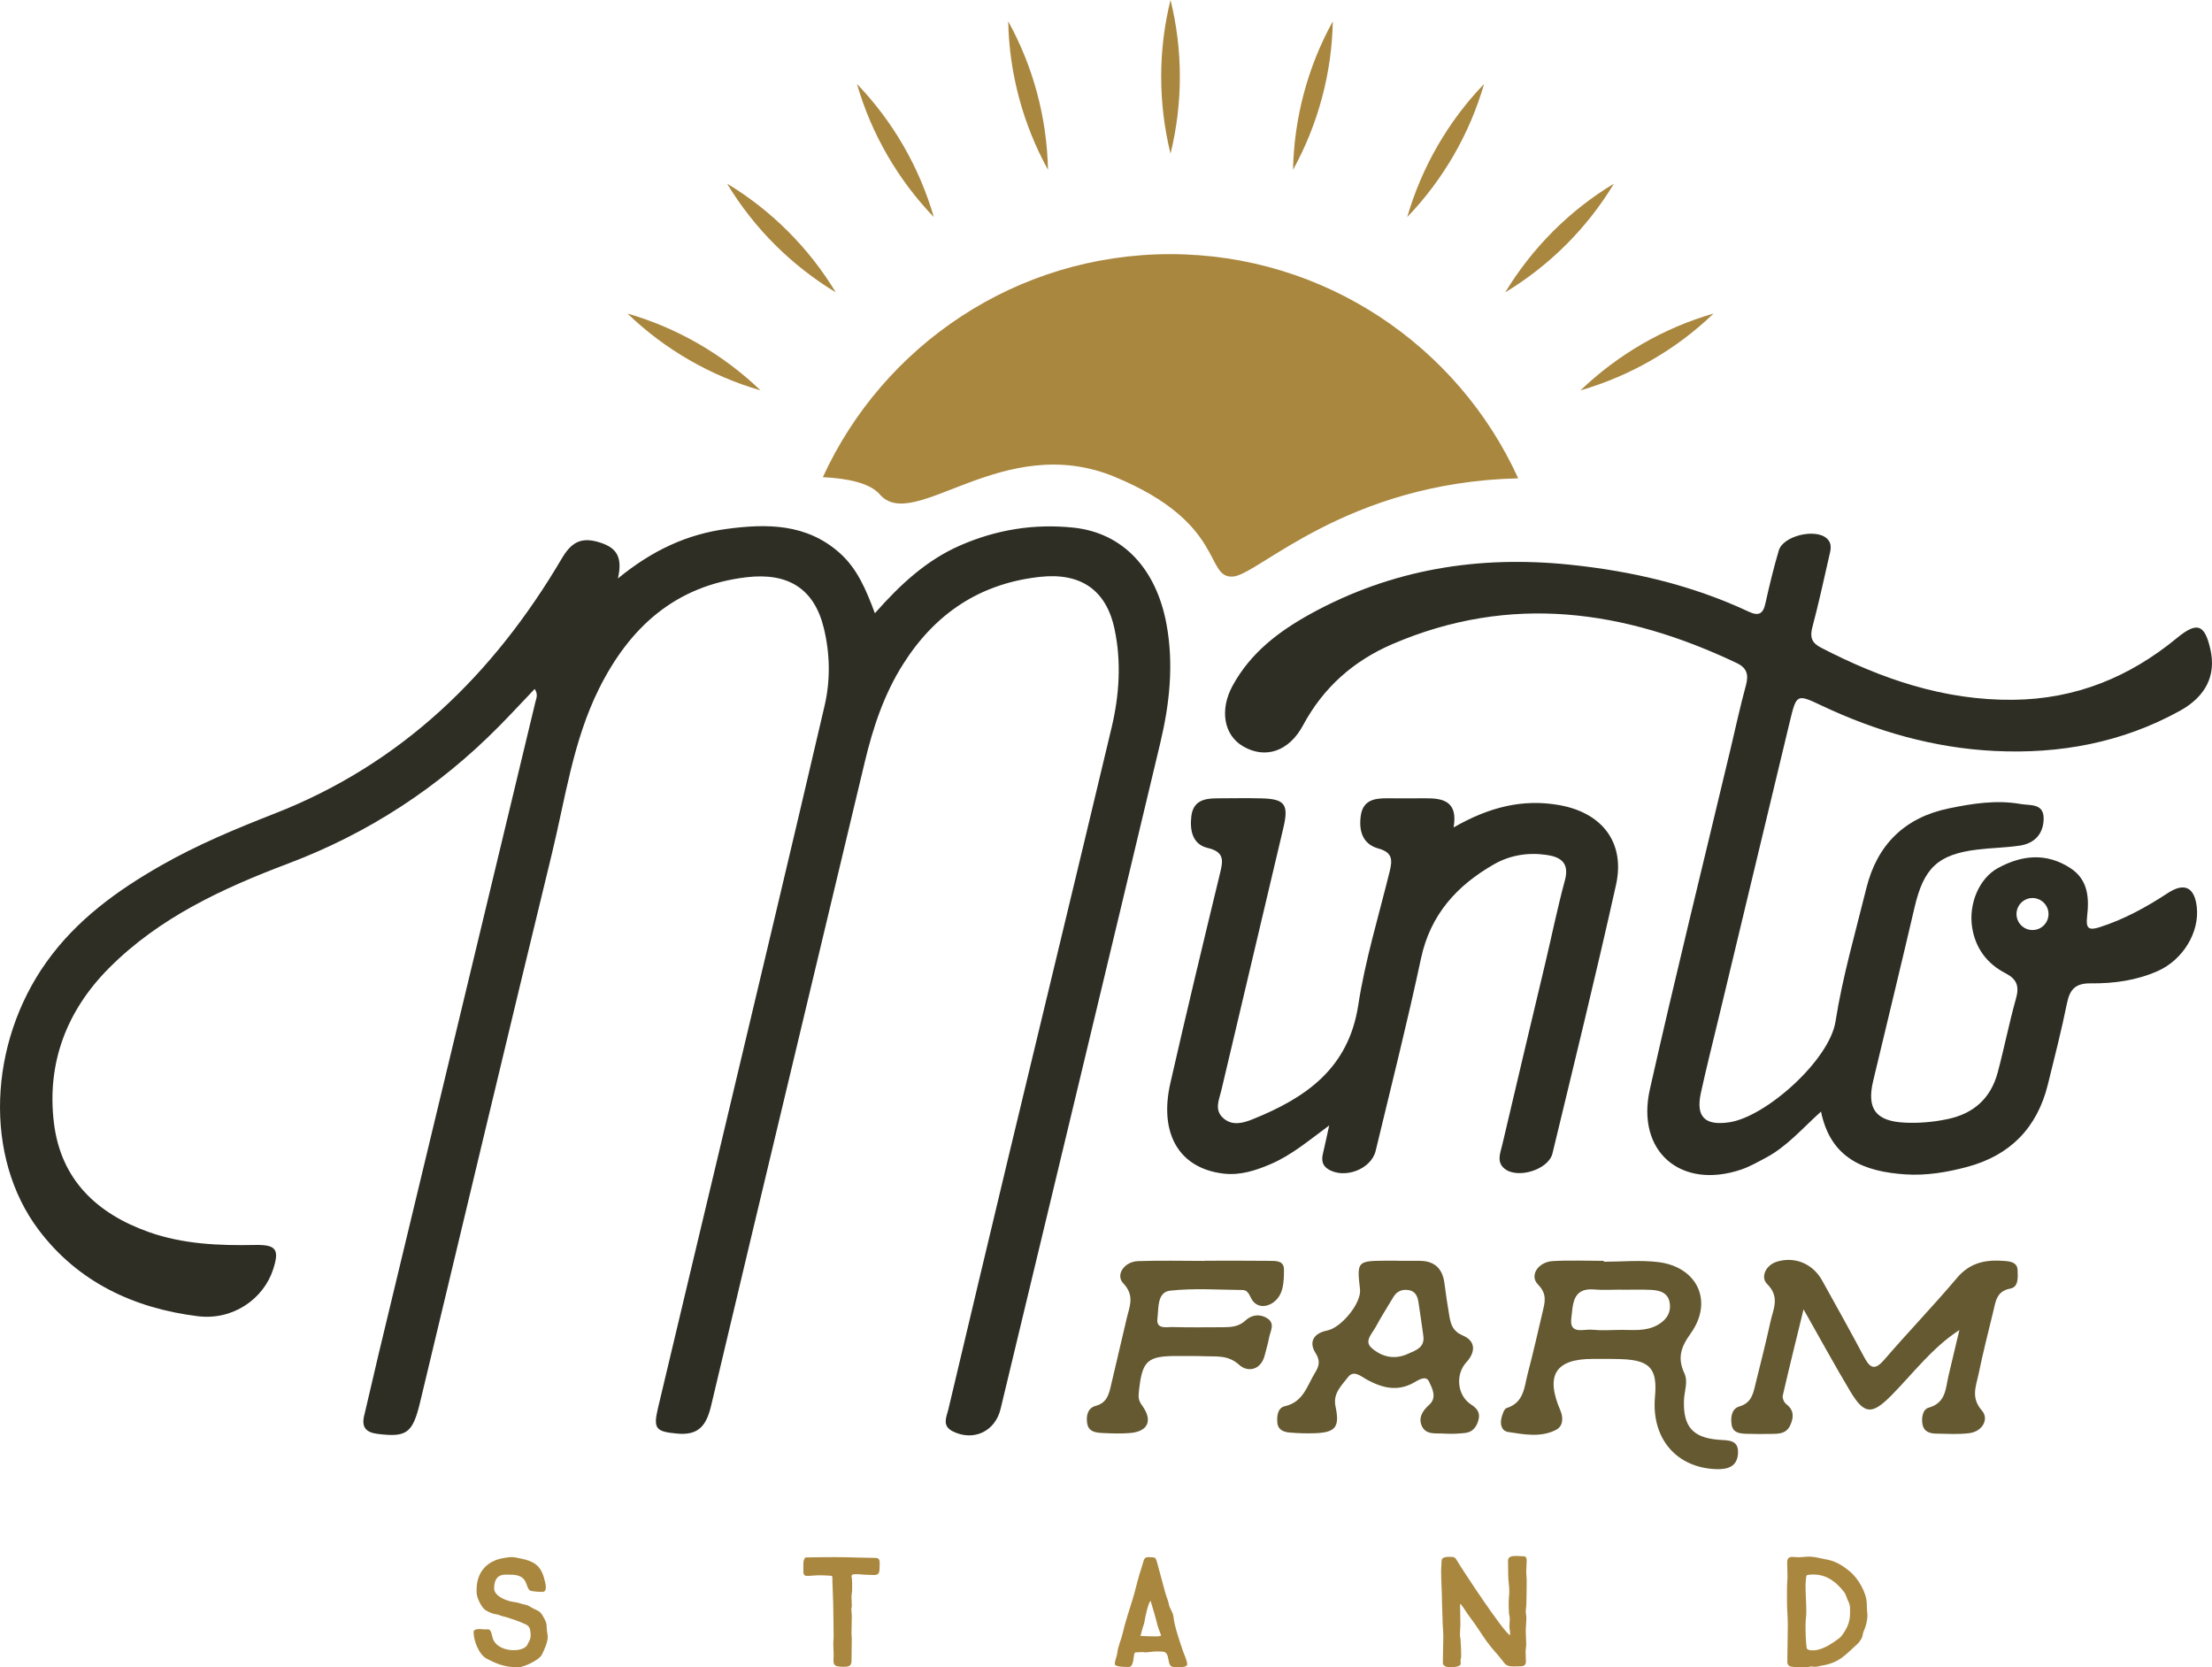
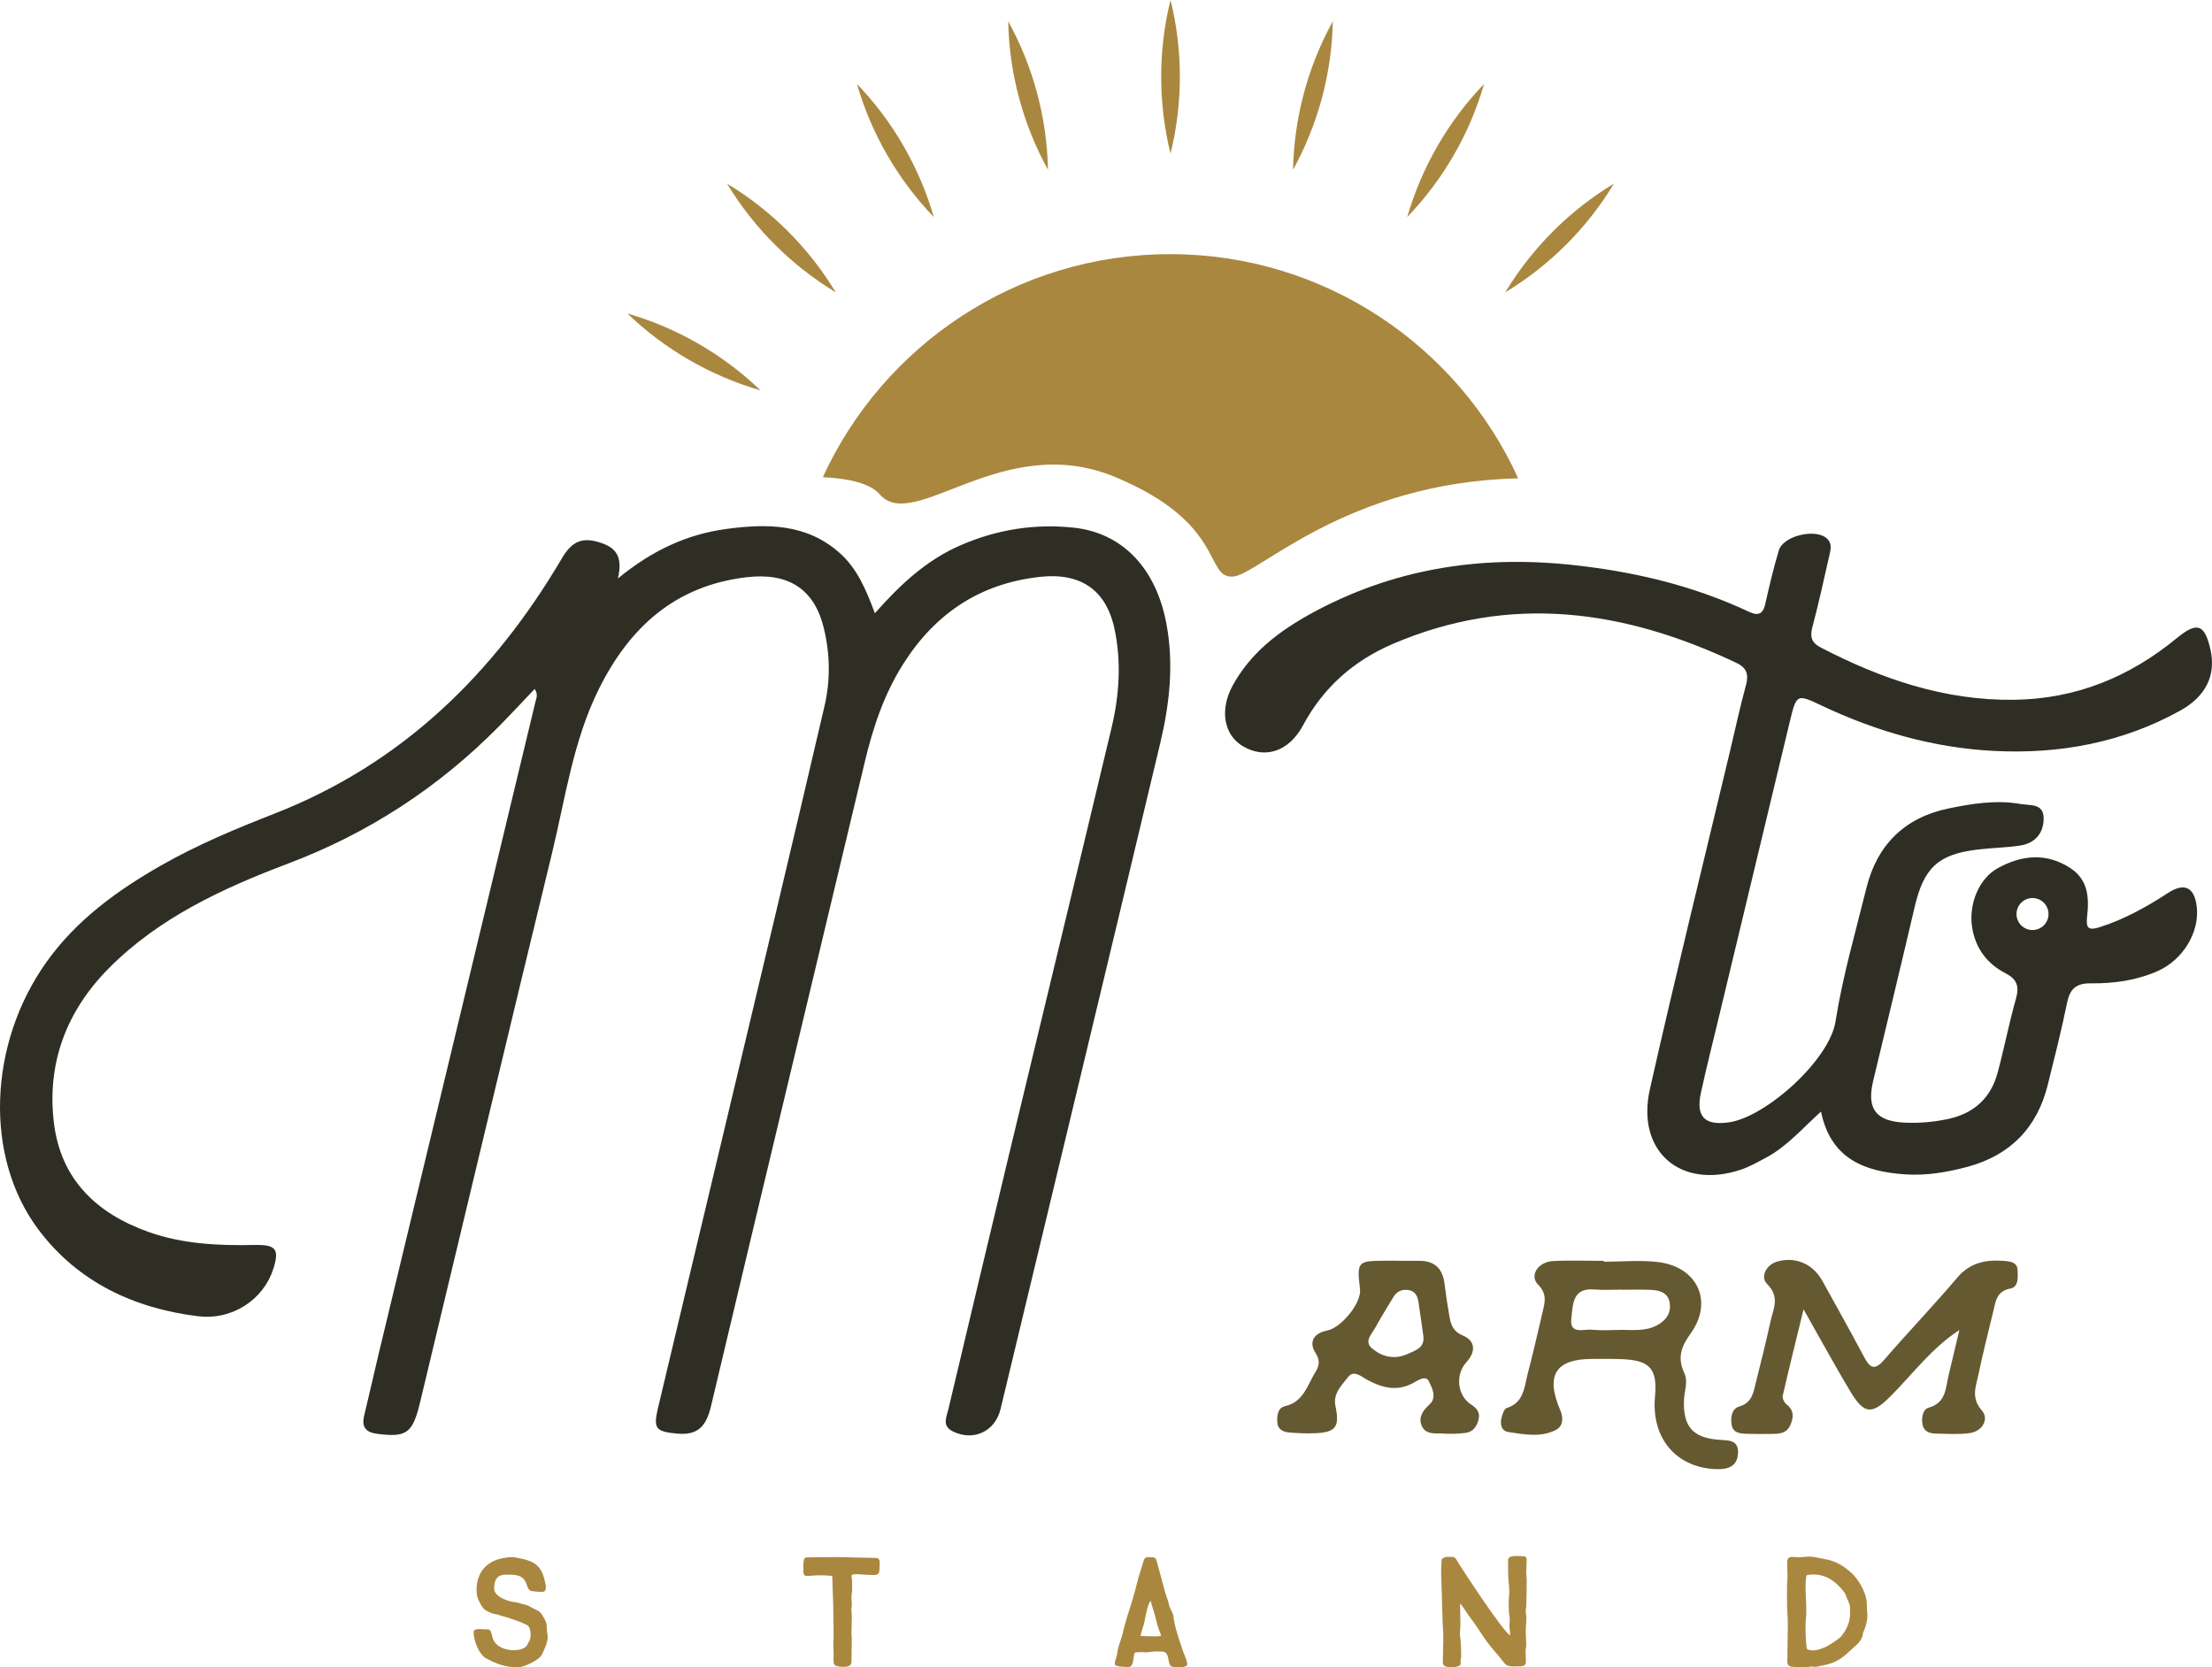
<svg xmlns="http://www.w3.org/2000/svg" viewBox="0 0 367.267 276.818" id="Layer_2">
  <defs>
    <style>.cls-1{fill:#655931;}.cls-2{fill:#aa873f;}.cls-3{fill:#2e2e25;}</style>
  </defs>
  <g id="Layer_1-2">
    <g>
      <g>
        <path d="m102.59,96.045c5.809-4.767,11.611-7.364,18.061-8.228,6.667-.893,13.238-.909,18.747,3.979,2.912,2.584,4.381,6.045,5.862,10.023,4.298-4.87,8.634-8.858,14.224-11.287,6.018-2.616,12.266-3.607,18.735-2.93,8.221.86,13.771,6.839,15.465,16.067,1.222,6.658.505,13.205-1.032,19.657-8.787,36.879-17.668,73.736-26.522,110.6-.902,3.757-4.509,5.429-7.934,3.723-1.85-.921-1.043-2.366-.733-3.671,3.298-13.912,6.598-27.824,9.934-41.727,5.713-23.806,11.486-47.599,17.158-71.415,1.29-5.417,1.657-10.964.485-16.442-1.401-6.547-5.723-9.351-12.396-8.614-9.977,1.102-17.405,6.114-22.705,14.499-3.168,5.012-4.998,10.527-6.365,16.263-8.485,35.614-17.061,71.206-25.501,106.83-.769,3.247-2.026,4.988-5.639,4.648-3.472-.326-4.013-.744-3.204-4.167,3.591-15.179,7.239-30.345,10.845-45.52,5.635-23.712,11.304-47.415,16.831-71.152.987-4.237.915-8.625-.125-12.901-1.596-6.567-5.959-9.249-12.824-8.442-11.851,1.393-19.443,8.336-24.515,18.534-4.297,8.64-5.579,18.198-7.827,27.44-7.374,30.311-14.58,60.663-21.864,90.996-1.243,5.176-2.246,5.858-7.049,5.262-1.913-.237-2.714-1.078-2.236-3.038.821-3.367,1.562-6.753,2.372-10.123,8.682-36.128,17.372-72.254,26.06-108.38.149-.619.487-1.23-.125-2.141-2.027,2.125-3.973,4.232-5.989,6.269-9.98,10.087-21.585,17.666-34.874,22.691-10.906,4.124-21.457,8.978-29.82,17.389-7.034,7.075-10.363,15.776-9.133,25.748,1.156,9.372,7.102,15.007,15.733,18.068,5.715,2.027,11.655,2.267,17.647,2.15,3.528-.069,4.078.742,3.022,4.02-1.601,4.971-6.711,8.529-12.52,7.808-10.591-1.314-19.888-5.656-26.421-14.331-9.141-12.14-8.351-30.939,1.298-44.476,4.974-6.978,11.697-11.846,18.986-16.01,6.03-3.444,12.429-6.111,18.903-8.641,21.079-8.237,36.347-23.124,47.672-42.35,1.501-2.548,3.068-3.601,6.033-2.741,2.722.79,4.207,2.133,3.279,6.064Z" class="cls-3" />
        <path d="m359.92,148.285c-3.552,2.323-7.228,4.352-11.301,5.654-1.802.579-2.316.221-2.095-1.698.358-3.097.234-6.155-2.785-8.119-3.982-2.589-8.054-2.16-12.01,0-3.116,1.692-4.905,5.946-4.287,9.856.547,3.448,2.459,6.018,5.523,7.599,1.887.969,2.342,2.147,1.763,4.196-1.145,4.066-1.952,8.223-3.045,12.303-1.145,4.261-3.962,6.812-8.321,7.729-2.355.494-4.717.696-7.104.586-4.814-.228-6.356-2.284-5.244-6.948,2.29-9.59,4.626-19.173,6.864-28.776,1.522-6.545,3.865-8.815,10.416-9.609,2.362-.293,4.762-.312,7.111-.67,2.459-.377,3.897-2.017,3.91-4.476.02-2.589-2.251-2.14-3.851-2.427-4.034-.709-8.028-.065-11.932.742-7.261,1.503-11.867,6.005-13.649,13.226-1.815,7.365-3.956,14.684-5.127,22.153-1.008,6.395-11.528,15.816-17.631,16.727-4.034.599-5.595-.878-4.723-4.866.943-4.339,2.043-8.646,3.077-12.966,3.891-16.219,7.788-32.445,11.685-48.671,1.113-4.613,1.145-4.645,5.283-2.687,9.115,4.313,18.665,7.046,28.743,7.54,10.806.533,21.164-1.379,30.74-6.662,4.339-2.394,6.037-5.907,5.075-10.188-.95-4.216-2.205-4.665-5.589-1.88-7.885,6.486-16.798,10.117-27.11,10.234-11.502.13-21.938-3.468-31.976-8.666-1.561-.807-1.848-1.757-1.412-3.403,1.028-3.871,1.88-7.788,2.771-11.698.234-1.034.612-2.127-.39-3.032-1.88-1.698-7.235-.429-7.957,1.997-.865,2.908-1.568,5.862-2.232,8.822-.377,1.711-1.119,2.114-2.726,1.366-9.427-4.417-19.388-6.747-29.712-7.814-15.185-1.574-29.589.742-43.049,8.145-5.302,2.921-10.006,6.493-12.973,11.951-2.179,4.008-1.457,8.178,1.718,10.045,3.689,2.173,7.638.885,9.98-3.474,3.37-6.285,8.38-10.709,14.872-13.5,19.563-8.399,38.521-5.693,57.148,3.168,1.698.807,1.991,1.952,1.509,3.708-.969,3.552-1.744,7.156-2.596,10.741-4.47,18.756-9.108,37.48-13.344,56.295-2.336,10.37,5.159,16.746,15.198,13.331,1.418-.488,2.752-1.256,4.086-1.965,3.468-1.848,6.011-4.84,9.128-7.651,1.613,7.885,7.261,9.974,13.988,10.429,3.487.234,6.929-.345,10.286-1.243,7.13-1.906,11.607-6.486,13.383-13.649,1.119-4.522,2.271-9.037,3.201-13.604.475-2.316,1.503-3.253,3.936-3.22,3.806.039,7.586-.481,11.112-2.043,4.229-1.874,6.974-6.486,6.48-10.689-.39-3.253-2.069-4.053-4.814-2.251Zm-22.458,6.129c-1.464,0-2.654-1.191-2.654-2.654s1.191-2.661,2.654-2.661,2.661,1.191,2.661,2.661-1.191,2.654-2.661,2.654Z" class="cls-3" />
-         <path d="m241.346,137.379c5.919-3.391,11.458-4.77,17.508-3.713,7.15,1.249,11.023,6.222,9.456,13.262-3.316,14.9-6.968,29.726-10.545,44.567-.653,2.71-5.803,4.303-7.966,2.534-1.375-1.124-.677-2.644-.373-3.949,2.359-10.122,4.788-20.228,7.184-30.341,1.073-4.53,2.002-9.098,3.22-13.588.772-2.844-.661-3.855-2.981-4.202-3.08-.461-6.107.008-8.81,1.557-6.162,3.53-10.551,8.349-12.108,15.638-2.283,10.69-4.972,21.294-7.524,31.927-.741,3.089-5.255,4.763-7.942,3.012-.973-.634-1.055-1.541-.808-2.574.318-1.332.597-2.673,1.035-4.652-3.467,2.566-6.27,4.932-9.66,6.393-2.523,1.088-5.096,1.925-7.858,1.605-7.345-.849-10.78-6.571-8.853-15.035,2.643-11.612,5.425-23.192,8.23-34.766.514-2.12.819-3.594-2.03-4.268-2.496-.591-2.994-2.855-2.724-5.23.293-2.577,2.108-3.001,4.219-3.009,2.492-.009,4.986-.059,7.476.005,3.843.1,4.505,1.019,3.598,4.863-3.433,14.541-6.878,29.078-10.308,43.619-.365,1.549-1.201,3.221.288,4.577,1.502,1.368,3.303.865,4.908.218,8.799-3.545,15.919-8.406,17.535-18.934,1.146-7.466,3.383-14.768,5.197-22.127.466-1.889.6-3.222-1.844-3.89-2.602-.711-3.289-2.896-2.932-5.438.361-2.572,2.212-2.908,4.308-2.9,2.167.008,4.334.015,6.502-.001,2.942-.021,5.341.557,4.601,4.841Z" class="cls-3" />
        <g>
          <path d="m325.32,220.824c-4.519,2.944-7.615,7.132-11.234,10.805-3.255,3.305-4.544,3.284-6.894-.646-2.488-4.159-4.807-8.419-7.742-13.59-1.321,5.417-2.431,9.866-3.454,14.335-.095.413.228,1.122.586,1.4,1.282.997,1.267,2.134.679,3.466-.667,1.509-1.998,1.465-3.305,1.481-1.3.016-2.602.022-3.902-.018-1.102-.035-2.315-.108-2.54-1.485-.197-1.208-.033-2.673,1.259-3.049,2.147-.624,2.346-2.32,2.756-3.977.832-3.365,1.693-6.724,2.427-10.11.455-2.096,1.636-4.095-.577-6.279-1.08-1.065-.276-3.142,1.755-3.717,2.958-.838,5.865.394,7.41,3.171,2.37,4.262,4.742,8.524,7.035,12.828,1.018,1.91,1.841,1.974,3.284.302,3.964-4.593,8.177-8.972,12.095-13.603,2.177-2.573,4.847-3.032,7.881-2.781.993.082,2.095.241,2.149,1.511.049,1.157.181,2.815-1.188,3.069-2.329.433-2.449,2.146-2.85,3.791-.847,3.473-1.726,6.941-2.45,10.44-.415,2.007-1.316,3.888.571,6.039,1.194,1.362.126,3.447-2.082,3.737-1.812.238-3.677.111-5.518.08-1.016-.017-2.011-.294-2.255-1.457-.235-1.123.004-2.573,1.008-2.853,2.913-.812,2.792-3.228,3.307-5.358.607-2.508,1.195-5.021,1.791-7.532Z" class="cls-1" />
          <path d="m266.284,209.485c3.029,0,6.098-.311,9.079.064,6.485.816,9.155,6.548,5.334,11.861-1.658,2.305-2.193,4.09-1.031,6.599.66,1.424-.026,2.994-.073,4.498-.136,4.356,1.459,6.194,5.768,6.537,1.524.121,3.306-.058,3.212,2.192-.095,2.251-1.668,2.757-3.647,2.686-6.623-.239-10.776-5.142-10.142-12.029.425-4.612-.815-6.044-5.464-6.23-1.622-.065-3.248-.041-4.873-.042-6.202-.005-7.893,2.723-5.366,8.574.513,1.189.449,2.598-.721,3.202-2.519,1.302-5.28.769-7.929.361-1.145-.176-1.393-1.301-1.133-2.342.15-.6.437-1.511.86-1.643,2.903-.901,2.913-3.505,3.498-5.724.884-3.348,1.649-6.728,2.44-10.1.384-1.638.863-3.064-.737-4.679-1.47-1.483.013-3.759,2.479-3.896,2.807-.156,5.629-.036,8.445-.036,0,.049,0,.098,0,.147Zm2.942,4.653v-.023c-1.508,0-3.026.112-4.522-.022-3.708-.331-3.528,2.618-3.809,4.763-.364,2.786,2.038,1.783,3.424,1.918,1.494.145,3.014.062,4.521.032,2.138-.043,4.332.311,6.335-.795,1.449-.801,2.314-2.008,2.053-3.693-.269-1.733-1.696-2.096-3.155-2.163-1.612-.074-3.231-.017-4.846-.017Z" class="cls-1" />
          <path d="m232.172,209.334c1.192,0,2.385-.01,3.577.002,2.471.024,3.77,1.317,4.08,3.732.235,1.825.503,3.648.817,5.461.24,1.39.585,2.509,2.232,3.207,2.201.932,2.114,2.778.581,4.45-1.816,1.981-1.565,5.454.769,6.989,1.084.713,1.572,1.383,1.237,2.62-.31,1.146-.978,1.981-2.186,2.119-1.178.134-2.382.181-3.564.102-1.35-.09-3.045.279-3.691-1.371-.525-1.339.201-2.445,1.266-3.398,1.356-1.214.496-2.778-.027-3.878-.524-1.104-1.799-.21-2.567.215-2.708,1.499-5.165.858-7.688-.492-.956-.511-2.23-1.721-3.189-.452-1.041,1.378-2.539,2.683-2.081,4.846.728,3.441.027,4.332-3.372,4.47-1.404.057-2.819.005-4.22-.11-1.004-.082-1.962-.424-2.065-1.664-.095-1.137.066-2.444,1.268-2.715,3.074-.693,3.678-3.434,5.007-5.578.633-1.021.917-1.923.075-3.238-1.215-1.896-.245-3.315,1.907-3.738,2.378-.467,5.738-4.596,5.471-6.853-.542-4.584-.434-4.71,4.085-4.744.759-.006,1.518,0,2.277,0v.02Zm4.13,12.323c-.259-1.811-.502-3.624-.784-5.432-.157-1.007-.519-1.888-1.715-2.042-1.067-.137-1.895.219-2.455,1.166-.987,1.669-2.044,3.3-2.96,5.008-.57,1.064-1.943,2.311-.662,3.438,1.67,1.47,3.74,2.013,6.013.995,1.432-.641,2.911-1.091,2.563-3.134Z" class="cls-1" />
-           <path d="m199.991,209.321c3.577,0,7.155-.029,10.732.018,1.041.014,2.463-.091,2.459,1.436-.006,2.035-.024,4.335-1.92,5.572-1.103.72-2.779.82-3.59-.91-.292-.622-.617-1.249-1.336-1.256-4.008-.039-8.049-.322-12.012.1-2.256.24-1.921,2.919-2.149,4.606-.256,1.897,1.527,1.413,2.586,1.445,2.708.082,5.419.033,8.13.029,1.411-.002,2.748-.033,3.921-1.136,1.014-.953,2.429-1.119,3.625-.329,1.329.878.459,2.162.259,3.269-.173.957-.469,1.892-.706,2.837-.645,2.575-2.891,2.832-4.225,1.62-1.847-1.679-3.722-1.364-5.703-1.444-1.407-.056-2.818-.027-4.227-.039-5.444-.046-6.215.674-6.769,6.186-.079.79.047,1.326.561,2.03,1.83,2.505.985,4.336-2.034,4.575-1.508.119-3.036.068-4.549-.009-1.083-.055-2.291-.18-2.526-1.552-.213-1.246.035-2.579,1.39-2.945,1.847-.499,2.195-1.855,2.544-3.372.849-3.693,1.756-7.373,2.598-11.068.456-2,1.426-3.848-.548-5.912-1.336-1.396.171-3.604,2.434-3.686,3.681-.133,7.37-.036,11.055-.036,0-.01,0-.02,0-.03Z" class="cls-1" />
        </g>
      </g>
      <path d="m252.072,79.416c-28.593.69-43.102,15.998-47.337,16.31-4.788.358-1.067-8.861-19.674-16.564-18.613-7.696-33.323,9.473-38.996,2.915-1.587-1.828-5.127-2.641-9.447-2.85,10.013-21.853,32.081-37.032,57.681-37.032s47.799,15.269,57.772,37.22Z" class="cls-2" />
      <g>
        <path d="m89.978,274.711c-.416.884-2.966,2.107-3.955,2.107-2.108,0-3.461-.494-5.308-1.484-1.223-.676-2.082-2.992-2.082-4.345,0-.651,1.067-.494,1.509-.494v.026h.937c.52.026.598,1.171.781,1.613.52,1.301,2.055,1.848,3.409,1.848.676,0,1.613-.13,2.107-.651.208-.208.26-.442.39-.677.234-.364.338-.728.338-1.171,0-.312-.026-.651-.104-.936-.078-.39-.338-.677-.677-.832-1.067-.521-2.16-.859-3.278-1.223-.442-.13-.859-.182-1.275-.391-.13-.051-.26-.051-.416-.078-.625-.104-1.223-.365-1.769-.703-.624-.416-1.379-1.978-1.431-2.706-.026-.234-.026-.468-.026-.677,0-2.862,1.691-4.813,4.501-5.256.443-.078.859-.156,1.301-.156.494,0,1.015.13,1.509.234,1.977.391,3.253,1.041,3.851,3.097.104.416.338,1.197.338,1.587,0,.494-.078.884-.65.858-.598,0-1.223-.052-1.795-.156-.546-.104-.677-1.041-.911-1.484-.65-1.327-2.055-1.223-3.33-1.223-1.483,0-1.899,1.015-1.899,2.29,0,1.353,2.264,2.16,3.383,2.264.598.052,1.197.339,1.821.442.416.078.781.339,1.145.546.703.365,1.249.469,1.665,1.197,1.015,1.691.546,1.457.833,3.123.026.156.052.312.052.494,0,.884-.572,2.107-.963,2.914Z" class="cls-2" />
        <path d="m146.032,260.478c0,1.301-.806.989-1.847.989-.677,0-1.353-.104-2.03-.104-.26,0-.78-.026-.78.338,0,.104.052.208.052.312.078.625.052,1.353.052,1.978,0,.364-.104.729-.104,1.119,0,.494.052,1.015.052,1.535,0,.182-.078.364-.078.546,0,.364.078.729.078,1.093,0,1.015-.052,2.003-.052,2.992,0,.26.052.52.052.754,0,1.275-.052,2.524-.052,3.773,0,.858-.598.936-1.301.936-2.003,0-1.665-.494-1.665-2.133,0-.572-.052-1.119-.052-1.665,0-.417.052-.807.052-1.223,0-1.9-.052-3.825-.078-5.724-.026-1.379-.13-2.758-.13-4.137,0-.182-.104-.208-.26-.234-.651-.052-1.301-.078-1.926-.078-.676,0-1.379.104-2.055.104s-.572-.703-.572-1.145c0-.52-.078-1.275.182-1.717.052-.13.13-.182.286-.208,1.639-.026,3.252-.052,4.891-.052,1.275,0,2.576.052,3.851.078l2.68.051c.754,0,.78.365.78,1.015,0,.286-.026.546-.026.806Z" class="cls-2" />
        <path d="m195.581,276.818c-.234,0-.494-.052-.728-.052-1.301-.052-.365-2.472-1.848-2.55-.339,0-.677-.026-.989-.026-.625,0-1.223.13-1.848.156-.182,0-.364-.052-.52-.052-.364,0-.729.052-1.093.052-.52,0-.104,2.42-1.145,2.42-.416,0-2.316.026-2.316-.494,0-.598.339-1.197.416-1.822.078-1.015.651-2.212.885-3.252.442-1.926,1.145-3.981,1.717-5.855.39-1.301.676-2.628,1.067-3.929.208-.676.442-1.327.625-2.029.156-.598.286-.858.963-.858l.286.026c.833,0,.833.104,1.067.884.495,1.717.911,3.461,1.405,5.178.156.572.442,1.119.546,1.743.13.728.651,1.248.755,2.003.182,1.691.963,3.903,1.509,5.542.208.677.78,1.743.78,2.446,0,.468-1.17.468-1.535.468Zm-3.383-6.921c-.338-1.379-.754-2.784-1.171-4.137-.442.546-.884,2.758-1.015,3.512-.026.13-.026.26-.078.365-.234.625-.39,1.327-.572,1.977.911.052,1.848.078,2.733.078.286,0,.442-.052.702-.13-.182-.572-.442-1.093-.598-1.665Z" class="cls-2" />
        <path d="m253.405,261.024c0,.416.078.859.078,1.275,0,1.301-.026,2.654-.052,3.955,0,.442-.104.884-.104,1.327,0,.313.104.677.104,1.015,0,.78-.104,1.535-.104,2.315,0,.703.078,1.405.078,2.108,0,.39-.104.78-.104,1.196,0,.546.052,1.093.052,1.665,0,.807-.651.781-1.275.781-.728,0-1.795.156-2.29-.52-.91-1.249-1.977-2.29-2.888-3.539-.963-1.327-1.795-2.758-2.81-4.059-.572-.729-.989-1.536-1.588-2.238l-.078.026c0,1.145.051,2.289.051,3.434,0,.546-.078,1.093-.078,1.639,0,.313.104.598.104.885.078.884.104,1.822.104,2.68,0,.234-.078.416-.104.651-.026.078.026.312.026.416s0,.208-.026.313c-.078.338-1.119.468-1.431.468-.572,0-1.509-.026-1.509-.755,0-1.431.078-2.862.078-4.267,0-1.041-.13-2.081-.13-3.123,0-.728-.078-1.457-.078-2.186,0-1.925-.156-3.851-.156-5.776,0-.52.078-1.015.078-1.535,0-.833,1.197-.677,1.769-.677.338,0,.546.182.703.468,1.041,1.769,7.883,12.125,8.899,12.541v-.182c.026-.443-.104-.885-.104-1.353,0-.39.052-.806.052-1.197,0-.26-.026-.494-.104-.728-.052-.182-.078-1.665-.078-1.926,0-.651.104-1.301.104-1.926,0-.936-.182-1.847-.182-2.784l-.026-2.315c0-.807.963-.755,1.587-.755.339,0,.677.052,1.015.052.39,0,.494.312.494.651,0,.651-.078,1.327-.078,1.977Z" class="cls-2" />
        <path d="m309.407,270.911c-.156.339-.104.729-.312,1.093-.208.365-.468.755-.807,1.041-1.977,1.795-2.888,2.992-5.75,3.486-.391.052-.781.208-1.171.208-.234,0-.442-.052-.677-.052-.26,0-.442.13-.703.13-.572,0-2.238,0-2.68-.13-.364-.104-.52-.338-.546-.677v-.52c0-1.848.078-3.695.078-5.568,0-1.093-.078-2.186-.13-3.278-.026-1.119,0-2.264,0-3.383,0-.468.078-.963.078-1.431,0-.781-.052-1.613-.052-2.42,0-1.249.989-.858,1.822-.858.572,0,1.145-.104,1.743-.104.572,0,1.119.078,1.665.208l1.535.313c1.379.286,2.55,1.041,3.591,1.899,1.431,1.171,2.862,3.591,2.862,5.465,0,.39.026.78.052,1.17,0,.208.052.417.052.625,0,.937-.26,1.952-.651,2.784Zm-2.238-3.903c0-.598-.208-.963-.442-1.483-.208-.442-.208-.781-.546-1.197-1.301-1.691-2.888-2.914-5.126-2.914-.26,0-.52.026-.754.052-.339.026-.365.078-.417.391-.051.468-.104.936-.104,1.405,0,1.457.13,2.914.13,4.345,0,.729-.13,1.431-.13,2.16,0,1.249.026,2.576.182,3.799.052.442.755.442,1.093.442.807,0,1.769-.391,2.472-.781.468-.26,1.874-1.171,2.186-1.561.91-1.171,1.457-2.29,1.457-3.799v-.859Z" class="cls-2" />
      </g>
      <g>
-         <path d="m262.417,64.813c6.202-5.958,13.827-10.378,22.094-12.756-6.193,5.971-13.833,10.364-22.094,12.756h0Z" class="cls-2" />
        <path d="m249.925,48.534c4.448-7.36,10.669-13.603,18.039-18.04-4.436,7.37-10.679,13.591-18.039,18.04h0Z" class="cls-2" />
        <path d="m233.646,36.042c2.392-8.26,6.785-15.901,12.756-22.094-2.377,8.267-6.798,15.892-12.756,22.094h0Z" class="cls-2" />
        <path d="m214.689,28.19c.172-8.598,2.438-17.115,6.603-24.643-.157,8.601-2.453,17.11-6.603,24.643h0Z" class="cls-2" />
        <path d="m194.346,25.512c-2.059-8.35-2.074-17.163,0-25.512,2.075,8.348,2.059,17.162,0,25.512h0Z" class="cls-2" />
        <path d="m174.002,28.19c-4.15-7.532-6.446-16.041-6.603-24.642,4.165,7.527,6.431,16.044,6.603,24.642h0Z" class="cls-2" />
        <path d="m155.045,36.042c-5.958-6.202-10.378-13.827-12.756-22.094,5.971,6.193,10.364,13.833,12.756,22.094h0Z" class="cls-2" />
        <path d="m138.766,48.534c-7.36-4.448-13.603-10.669-18.04-18.039,7.37,4.436,13.591,10.679,18.04,18.039h0Z" class="cls-2" />
        <path d="m126.274,64.813c-8.261-2.392-15.901-6.785-22.094-12.756,8.267,2.377,15.892,6.798,22.094,12.756h0Z" class="cls-2" />
      </g>
    </g>
  </g>
</svg>